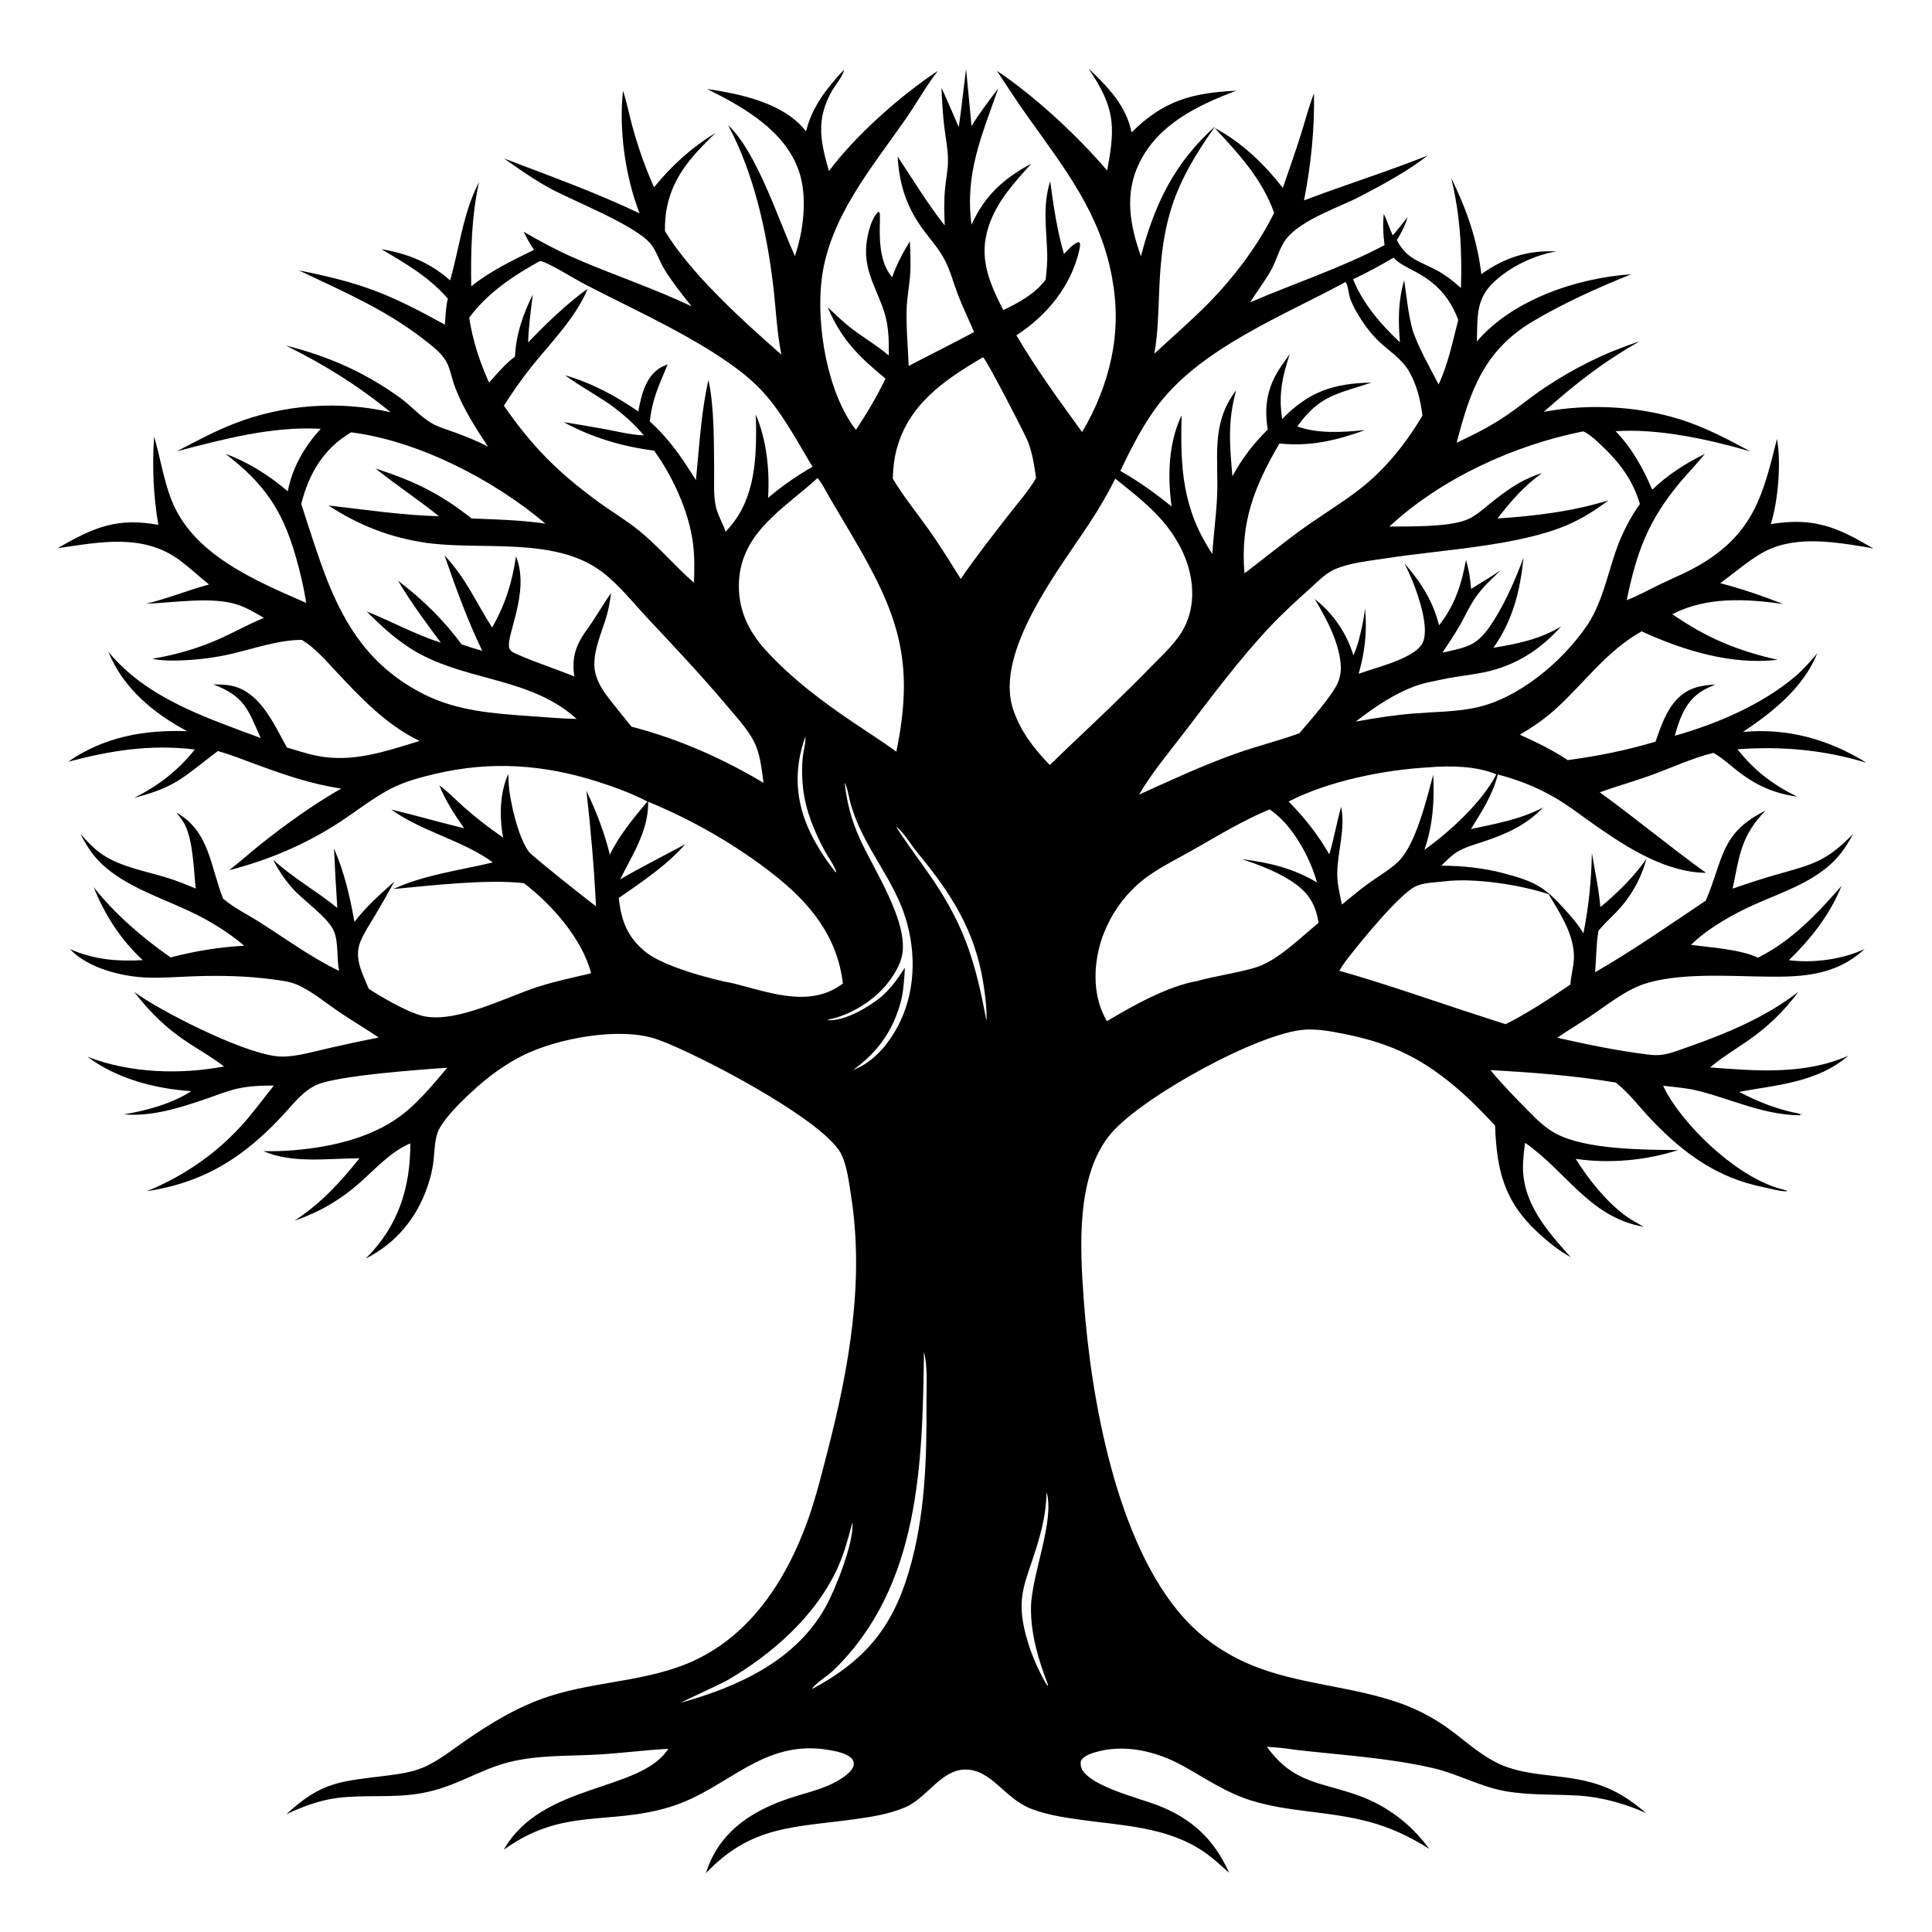
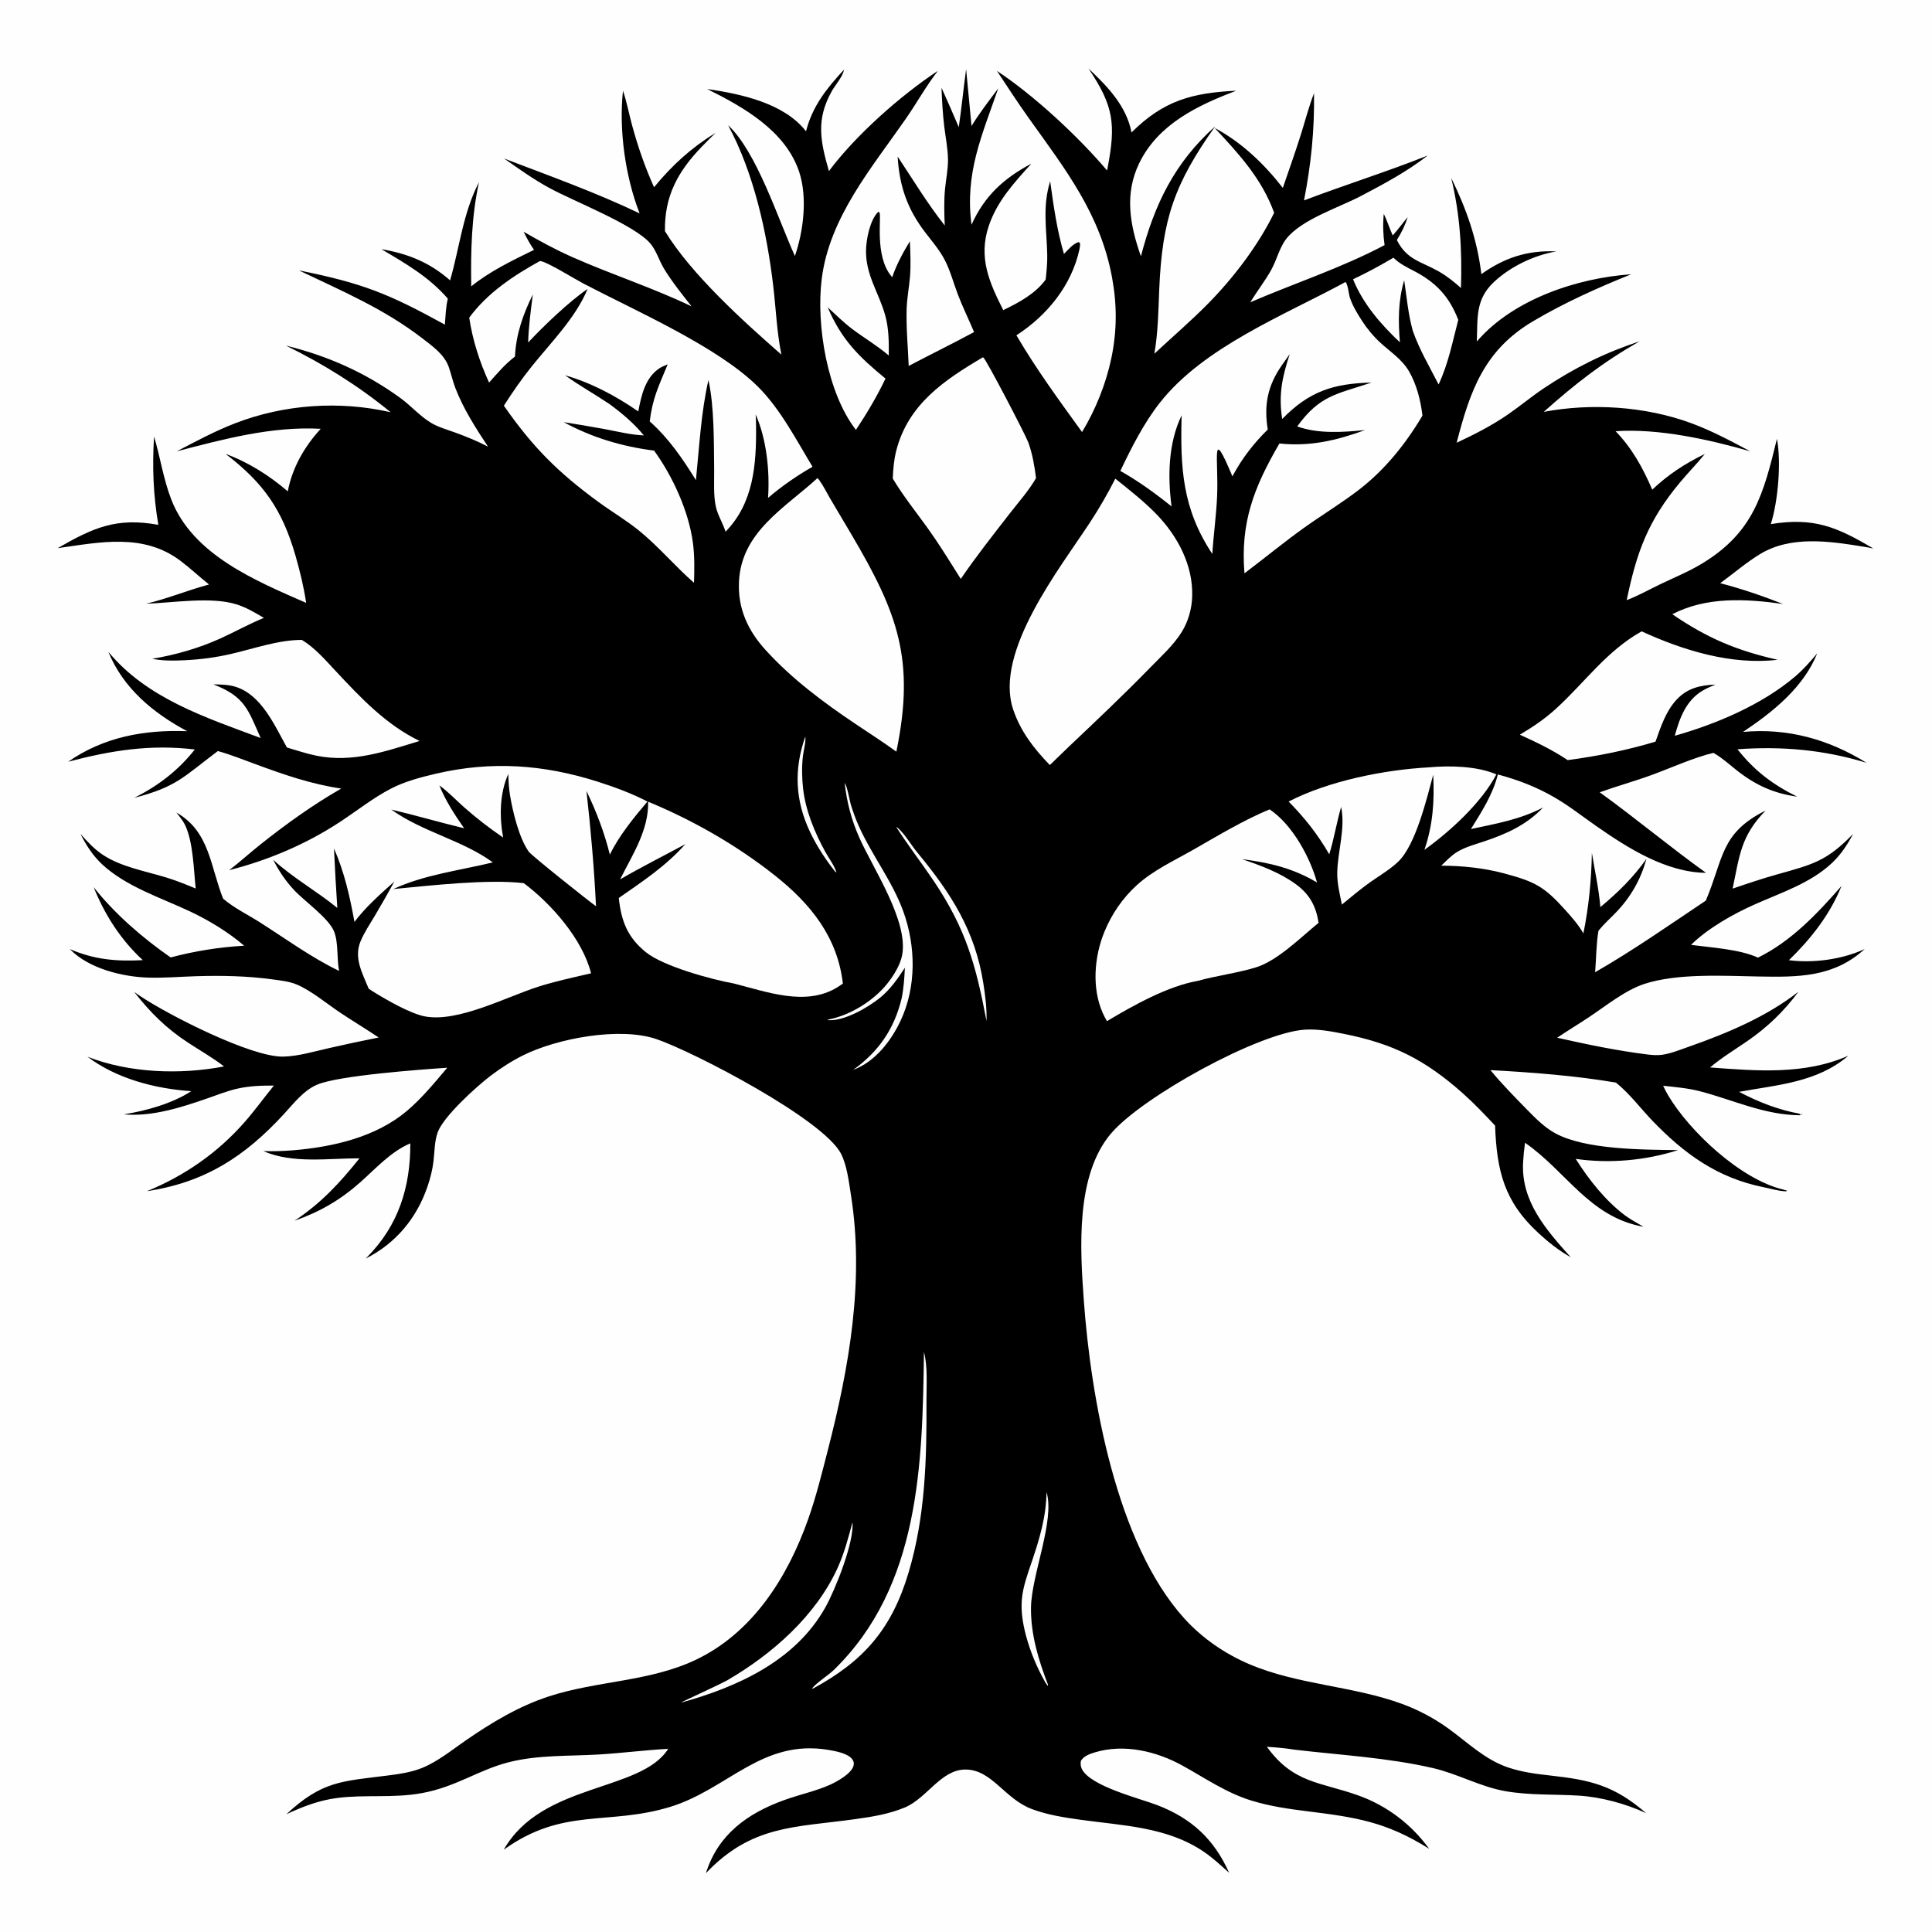
<svg xmlns="http://www.w3.org/2000/svg" version="1.1" style="display: block;" viewBox="0 0 2048 2048" width="1024" height="1024">
  <path transform="translate(0,0)" fill="rgb(254,254,254)" d="M 0 0 L 2048 0 L 2048 2048 L 0 2048 L 0 0 z" />
  <path transform="translate(0,0)" fill="rgb(0,0,0)" d="M 894.524 73.995 C 894.286 79.807 884.9 90.987 881.793 96.518 C 864.77 126.819 869.639 149.787 878.701 181.34 C 907.12 143.267 954.726 101.178 994.217 75.075 C 981.683 91.197 971.76 109.276 960.107 126.04 C 923.953 178.055 879.184 230.497 871.054 295.69 C 864.971 344.466 876.898 416.622 907.327 455.689 C 919.06 437.979 929.472 420.483 938.667 401.311 C 910.23 377.963 891.984 359.945 877.39 325.751 C 885.91 333.528 894.143 341.778 903.368 348.726 C 916.181 358.376 929.892 366.385 942.133 376.851 C 942.318 362.635 942.189 347.911 938.322 334.119 C 931.692 310.476 917.851 291.938 918.007 266.125 C 918.08 254.077 922.103 233.317 930.875 224.643 C 931.303 224.804 931.872 224.77 932.161 225.125 C 934.962 228.572 926.492 271.048 945.063 293.006 C 945.298 293.284 945.54 293.558 945.779 293.834 C 950.429 280.178 957.111 268.046 964.502 255.718 C 965.028 268.177 965.652 280.756 964.633 293.2 C 963.703 304.572 961.434 316.02 961.086 327.415 C 960.476 347.343 962.465 367.942 963.258 387.912 C 986.283 375.811 1009.64 364.359 1032.55 352.027 C 1027.01 338.771 1020.65 325.868 1015.48 312.45 C 1010.83 300.39 1007.57 287.431 1001.65 275.926 C 996.139 265.213 988.125 255.93 980.826 246.416 C 961.717 221.508 953.401 197.208 951.535 165.943 C 968.066 190.813 982.916 215.554 1001.48 239.053 C 1000.91 226.092 1000.55 212.939 1001.8 200.011 C 1002.8 189.689 1005.05 179.247 1004.91 168.864 C 1004.75 157.357 1002.31 145.438 1000.93 133.999 C 999.29 120.351 998.587 106.705 998.023 92.977 C 1004.26 106.852 1010.38 120.76 1016.33 134.761 C 1019.33 114.339 1021.34 93.783 1024.12 73.328 L 1029.86 133.592 C 1038.35 119.696 1048.41 106.749 1058.16 93.726 C 1040.74 144.037 1022.62 183.581 1029.85 238.224 C 1043.53 207.778 1063.93 189.028 1093.3 173.481 C 1074.91 193.798 1056.74 213.449 1047.96 240.029 C 1037.09 272.907 1048.5 299.21 1063.49 328.709 C 1079.8 320.972 1097.64 311.261 1108.45 296.353 C 1109.41 287.531 1110.32 278.609 1110.11 269.725 C 1109.46 242.349 1104.88 218.964 1113.22 192.147 C 1116.84 218.31 1120.39 243.794 1127.84 269.188 C 1132.21 264.84 1137.44 258.261 1143.47 256.596 L 1144.81 257.711 C 1145.04 260.092 1144.76 261.982 1144.26 264.306 C 1135.97 302.62 1109.81 334.557 1077.44 355.433 C 1098.29 391.128 1122.82 424.514 1147.01 457.979 C 1161.41 434.269 1172.42 406.698 1178.09 379.582 C 1184.1 350.823 1184.15 323.197 1178.85 294.334 C 1166.43 226.731 1129.39 179.637 1090.76 125.504 C 1079 109.026 1067.94 92.047 1056.8 75.149 C 1096.24 101.205 1143.09 144.747 1173.52 180.709 C 1173.71 179.832 1173.9 178.953 1174.07 178.071 C 1182.98 131.587 1180.6 112.257 1153.83 72.632 C 1173.97 91.521 1194.13 112.403 1199.45 140.398 C 1233.5 106.58 1263.69 98.409 1310.5 96.171 C 1269.59 111.606 1227.71 131.66 1207.66 172.896 C 1191.7 205.724 1197.77 238.637 1209.42 271.693 C 1223.77 216.687 1244.94 172.56 1288.18 133.893 C 1244.84 194.949 1231.96 232.367 1228.84 306.737 C 1227.88 329.598 1227.64 352.342 1223.66 374.949 C 1242.64 357.287 1262.63 340.139 1280.8 321.672 C 1307.77 294.26 1333.76 260.07 1350.66 225.566 C 1337.52 189.346 1313.37 163.241 1287.6 135.622 C 1316.23 150.844 1340.11 173.839 1359.85 199.167 C 1366.32 180.319 1373.02 161.502 1379.01 142.495 C 1383.58 127.993 1387.41 113.006 1392.91 98.842 C 1393.48 138.056 1389.82 173.962 1382.31 212.451 C 1425.73 195.952 1470.29 182.033 1513.4 164.881 C 1491.67 181.789 1466.75 195.152 1442.4 207.907 C 1418.85 220.242 1380.13 232.375 1363.65 253.003 C 1356.44 262.019 1353.31 275.763 1347.58 286.041 C 1340.93 297.952 1332.44 308.799 1325.31 320.437 C 1372.96 299.925 1421.67 284.174 1467.71 259.84 C 1466.13 248.439 1465.76 238.147 1466.86 226.676 C 1470.44 234.049 1472.95 242.069 1476.36 249.582 C 1481.87 243.339 1486.94 236.59 1492.16 230.1 C 1489.37 239.171 1485.73 246.41 1480.73 254.449 C 1491.26 275.532 1506.39 277.112 1524.9 287.582 C 1533.7 292.563 1541.14 298.572 1548.68 305.273 C 1549.94 265.26 1547.83 227.612 1538.31 188.572 C 1554.55 221.673 1565.86 253.727 1570.3 290.598 C 1595.05 272.976 1619.56 265.076 1649.87 266.522 C 1626.34 270.417 1601.25 282.494 1583.77 298.804 C 1563.81 317.43 1566.46 336.876 1565.49 362.014 L 1566.45 360.902 C 1604.59 317.215 1672.2 294.559 1729.14 290.745 C 1693.77 304.973 1657.78 321.135 1624.99 340.592 C 1573.3 371.272 1558.42 414.037 1544.12 469.312 C 1562.93 460.573 1581.26 451.195 1598.38 439.415 C 1611.43 430.437 1623.59 420.218 1636.77 411.414 C 1668.82 390.001 1701.42 373.843 1738.01 361.822 C 1698.59 384.349 1670.21 406.544 1636.42 436.599 C 1686.86 427.065 1744.1 430.691 1792.42 448.452 C 1814.26 456.476 1834.87 467.506 1855.36 478.427 C 1811.45 465.831 1758.57 454.027 1712.6 457.098 C 1730.03 475.098 1741.63 496.189 1751.44 519.058 C 1768.62 502.852 1785.9 491.578 1807.19 481.199 C 1798.83 491.621 1789.37 501.145 1780.82 511.427 C 1746.97 552.137 1735.02 584.913 1724.36 636.189 C 1736.5 631.592 1748.41 624.839 1760.15 619.219 C 1774.77 612.219 1789.94 606.012 1803.84 597.636 C 1859.14 564.322 1869.32 523.617 1883.64 465.151 C 1888.34 490.03 1884.81 531.704 1877.1 555.581 C 1922.86 548.147 1947.23 558.586 1985.89 581.502 C 1982.51 580.685 1979.08 580.081 1975.64 579.529 C 1939.55 573.724 1898.52 567.43 1865.68 587.393 C 1851.08 596.27 1837.36 608.15 1823.49 618.211 C 1845.87 624.005 1868.54 631.754 1890.06 640.232 C 1850.44 634.683 1809.05 632.311 1772.68 651.1 C 1809.84 676.508 1840.94 689.568 1884.39 699.399 C 1835.26 705.189 1784.34 689.472 1740.19 669.256 C 1703 690.121 1680.34 722.976 1649.68 751.015 C 1637.81 761.871 1624.92 770.674 1611.09 778.789 C 1628.7 786.84 1645.66 794.912 1661.79 805.744 C 1693.61 801.533 1724.17 795.385 1754.91 786.169 C 1760.44 770.586 1765.94 753.617 1777.54 741.365 C 1788.91 729.339 1802.59 726.265 1818.45 725.697 C 1814.04 727.51 1809.63 729.362 1805.48 731.737 C 1787.43 742.073 1780.5 760.993 1775.35 779.949 C 1819.17 767.56 1867.39 747.165 1902.5 717.482 C 1911.41 709.954 1918.9 701.432 1926.37 692.535 C 1911.5 729.169 1879.41 754.548 1847.66 775.885 C 1894.95 771.491 1938.68 783.794 1978.67 808.656 C 1933.8 794.803 1888.54 790.848 1841.8 794.254 C 1859.88 817.131 1879.01 831.555 1905.02 844.486 C 1879.82 840.957 1860.46 832.025 1840.59 816.23 C 1833.06 810.245 1825.7 803.569 1817.39 798.705 C 1817.02 798.493 1816.65 798.291 1816.29 798.084 C 1795.81 802.885 1771.3 814.033 1751.05 821.447 C 1732.79 828.135 1714.07 833.284 1695.79 839.868 C 1733.97 867.473 1770.17 897.775 1808.43 925.23 C 1766.29 924.832 1725.52 898.989 1691.87 875.488 C 1677.34 865.336 1663.3 854.287 1647.96 845.351 C 1628.97 834.289 1608.95 826.603 1587.78 820.957 C 1582.53 842.085 1570.58 860.558 1559.24 878.821 C 1585.7 873.152 1611.6 868.716 1635.76 855.936 C 1618.13 874.576 1596.32 884.278 1572.28 892.23 C 1562.98 895.309 1553.47 897.854 1544.98 902.891 C 1538.6 906.676 1533.13 912.531 1527.8 917.648 C 1550.2 917.738 1572.81 920.046 1594.48 925.847 C 1626.97 934.546 1636.92 939.758 1659.04 964.389 C 1666.27 972.441 1673.04 980.054 1678.48 989.46 C 1684.21 960.938 1686.91 933.17 1687.46 904.105 C 1690.58 923.402 1694.78 941.999 1696.47 961.566 C 1715.29 945.872 1731.08 930.451 1745.35 910.355 C 1739.24 932.274 1728.94 950.568 1713.16 967.065 C 1707.17 973.33 1700.58 979.098 1695.11 985.832 C 1694.88 986.112 1694.66 986.397 1694.43 986.68 C 1691.99 1000.9 1692.11 1016.17 1690.89 1030.6 C 1731.11 1007.55 1769.67 980.445 1808.22 954.715 C 1827.19 910.321 1823.33 883.169 1871.53 859.289 C 1845.22 886.419 1844.08 906.75 1836.64 941.981 C 1852.26 936.638 1867.89 931.374 1883.79 926.918 C 1921.74 916.285 1936.36 912.902 1964.35 884.012 C 1958.37 895.315 1951.45 905.896 1942.08 914.714 C 1919.25 936.213 1888.32 946.146 1860.23 958.645 C 1837.28 968.854 1810.65 983.826 1792.55 1001.57 C 1813.96 1004.52 1843.96 1006.14 1863.52 1015.13 C 1898.79 997.847 1926.59 968.327 1952.08 939.15 C 1939.86 969.53 1919.63 995.226 1896.31 1017.85 C 1922.18 1021.2 1952.97 1017.04 1976.66 1006.02 C 1943.73 1036.12 1906.05 1035.9 1864.03 1035.13 C 1827.08 1034.46 1777.94 1031.53 1742.93 1043.05 C 1722.45 1049.78 1702 1066.58 1683.98 1078.5 C 1672.95 1085.8 1661.64 1092.66 1650.66 1100.03 C 1682.05 1107.09 1714.43 1113.84 1746.37 1117.79 C 1751.57 1118.43 1756.91 1118.84 1762.13 1118.08 C 1771.56 1116.69 1781.15 1112.73 1790.13 1109.58 C 1830.2 1095.56 1872.77 1077.74 1906.36 1051.31 C 1891.44 1071.69 1873.4 1089 1852.61 1103.34 C 1839.21 1112.58 1825.18 1120.99 1812.74 1131.54 C 1861.86 1135.21 1912.83 1139.62 1959.33 1119.1 C 1926.22 1147.52 1884.21 1149.9 1843.51 1157.41 C 1864.22 1168.32 1884.95 1176.4 1908.03 1180.67 L 1907.3 1181.38 L 1909.55 1181 L 1910.64 1181.4 L 1909.94 1180.43 L 1908.06 1182.23 C 1869.87 1181.91 1837.28 1165.9 1801.73 1156.7 C 1789.08 1153.43 1775.96 1152.37 1763.01 1150.95 C 1764.61 1154.31 1766.24 1157.68 1768.15 1160.88 C 1791.29 1199.85 1845.11 1249.92 1889.69 1260.83 C 1891.34 1261.23 1892.9 1261.7 1894.51 1262.23 L 1893.3 1262.85 C 1885.3 1262.65 1877.22 1260.05 1869.38 1258.47 C 1820.58 1248.67 1785.24 1223.03 1751.47 1187.85 C 1739.11 1174.96 1727.78 1159.76 1713.97 1148.43 L 1712.9 1147.57 C 1669.55 1140.2 1623.8 1136.76 1579.93 1134.36 C 1591.94 1149.04 1605.85 1163.09 1619.12 1176.67 C 1627.92 1185.66 1637.43 1195.19 1648.56 1201.28 C 1680.65 1218.86 1742.23 1218.71 1778.81 1219.16 C 1744.44 1230.22 1705.99 1233.64 1670.34 1228.46 C 1684.14 1250.46 1702.51 1273.66 1723.44 1288.99 C 1729.44 1293.39 1735.88 1296.55 1742.18 1300.43 C 1684.86 1290.22 1660.47 1241.74 1616.6 1211.38 C 1615.62 1218.2 1614.94 1225.05 1614.55 1231.92 C 1612.17 1273.44 1639.04 1303.7 1665.02 1332.67 C 1652.59 1325.81 1641.03 1316.52 1630.62 1306.93 C 1594.3 1273.43 1586.67 1240.87 1584.83 1193.13 C 1573.71 1181.32 1562.74 1169.71 1550.6 1158.92 C 1510.56 1123.34 1477 1106.46 1425.07 1096.04 C 1411.47 1093.31 1396.82 1090.55 1382.92 1091.5 C 1334.14 1094.8 1211.66 1162.19 1178.09 1201.14 C 1140.06 1245.26 1144.89 1323.3 1148.86 1378.21 C 1156.35 1481.76 1183.32 1636.02 1255.38 1715.58 C 1274.36 1736.54 1298.27 1752.99 1324.24 1764.07 C 1375.91 1786.11 1433.67 1786.94 1486.4 1806.26 C 1503.54 1812.54 1520.82 1821.74 1535.58 1832.48 C 1555.96 1847.3 1574.35 1865.42 1598.74 1873.61 C 1613.03 1878.41 1627.9 1880.43 1642.82 1882.06 C 1686.23 1886.81 1711.01 1892.64 1744.96 1922.01 C 1723.24 1912 1697.59 1904.98 1673.67 1903.45 C 1647.47 1901.78 1621.57 1903.27 1595.52 1898.67 C 1569.02 1893.98 1545.1 1880.24 1518.89 1874.21 C 1471.09 1863.2 1421.4 1860.5 1372.76 1854.8 C 1362.96 1853.18 1352.87 1852.27 1342.96 1851.71 C 1371.16 1890.68 1399.46 1888.78 1439.89 1903.25 C 1470.23 1914.11 1496.12 1933.83 1514.98 1959.81 C 1469.36 1931.04 1436.79 1926.33 1384.86 1919.89 C 1365.23 1917.46 1345.87 1914.6 1326.89 1908.79 C 1300.1 1900.61 1277.91 1885.15 1253.75 1871.76 C 1226.08 1856.41 1191.56 1848.13 1160.4 1857.64 C 1155.04 1859.27 1148.48 1861.63 1145.69 1866.83 C 1145.42 1869.96 1145.4 1872.32 1146.82 1875.21 C 1155.85 1893.57 1208.12 1906.33 1226.79 1913.52 C 1263.17 1927.53 1287.09 1949.73 1302.94 1985.28 C 1294.27 1977.45 1285.69 1969.45 1276.01 1962.87 C 1237.12 1936.43 1190.03 1935.27 1144.97 1928.97 C 1127.8 1926.57 1110.34 1923.82 1094.02 1917.76 C 1064.63 1906.84 1051.46 1875.53 1023.03 1875.79 C 997.318 1876.03 982.456 1906.34 959.058 1916.04 C 942.4 1922.95 924.964 1925.8 907.226 1928.27 C 842.417 1937.32 797.069 1934.39 748.279 1985.65 C 749.133 1983.08 750.009 1980.52 750.993 1977.99 C 766.173 1939.06 799.505 1918.59 837.66 1905.97 C 851.67 1901.33 866.383 1897.99 879.86 1891.92 C 887.419 1888.52 902.443 1880.17 904.738 1871.87 C 905.43 1869.36 905.117 1867.25 903.593 1865.09 C 899.023 1858.62 885.771 1856.26 878.281 1854.99 C 807.595 1843.07 771.503 1896.72 710.264 1915.41 C 644.442 1935.49 596.966 1915.47 534.017 1960.77 C 574.378 1889.49 679.24 1899.82 708.339 1853.84 C 683.825 1855.14 659.451 1858.35 634.951 1859.82 C 603.119 1861.73 570.626 1860.11 539.471 1867.99 C 507.064 1876.19 483.449 1894.24 447.036 1900.81 C 416.222 1906.37 387.223 1902.06 357.292 1905.95 C 337.994 1908.46 320.999 1915.06 303.5 1923.19 C 341.469 1887.94 361.93 1888.3 410.898 1882.13 C 423.193 1880.58 436.25 1878.68 447.782 1873.95 C 464.143 1867.24 479.152 1854.97 493.642 1844.97 C 521.213 1825.94 549.949 1808.61 582.019 1798.19 C 633.125 1781.58 688.087 1782.8 737.136 1759.65 C 797.925 1730.95 834.965 1671.77 856.722 1610.32 C 865.178 1586.43 871.256 1561.59 877.575 1537.07 C 900.202 1449.25 916.416 1357.46 902.044 1266.81 C 899.851 1252.98 897.906 1235.63 891.604 1223.17 C 873.084 1186.57 735.412 1115.01 695.907 1101.51 C 656.884 1088.19 590.492 1100.76 554.482 1118.71 C 542.279 1124.8 530.751 1132.24 519.903 1140.49 C 505.311 1151.58 469.794 1183.59 463.855 1200.61 C 460.536 1210.12 460.7 1221 459.519 1230.95 C 458.464 1239.83 456.261 1248.6 453.409 1257.08 C 441.959 1291.11 419.642 1318.07 387.582 1334.17 L 388.857 1332.89 C 422.236 1299.34 435.134 1258.64 434.947 1212 C 414.115 1220.88 398.689 1238.39 381.975 1253.21 C 360.748 1272.03 338.915 1284.73 312.205 1294.03 C 340.279 1275.5 360.264 1253.93 381.067 1227.85 C 347.903 1227.8 310.318 1233.82 279.136 1220.2 C 289.724 1220.54 300.316 1220.22 310.872 1219.34 C 352.903 1215.84 398.624 1205.41 431.511 1177.47 C 447.359 1164.01 460.718 1147.64 474.124 1131.83 C 445.41 1133.8 358.699 1140.1 336.087 1149.81 C 321.789 1155.95 311.36 1169.64 301.104 1180.8 C 259.545 1226 217.513 1253.32 155.722 1262.72 C 195.777 1246.38 231.131 1221.73 259.672 1189.04 C 270.393 1176.77 280.026 1163.42 290.31 1150.75 C 277.121 1150.72 264.497 1151.1 251.561 1154.02 C 240.73 1156.47 230.173 1160.73 219.688 1164.37 C 191.99 1173.98 160.868 1184 131.224 1181.25 C 154.947 1177.5 182.479 1169.86 202.788 1156.68 C 164.706 1154.18 123.395 1143.42 92.749 1120.17 C 136.948 1137.53 190.954 1139.41 237.496 1130.48 C 225.694 1121.31 212.349 1113.73 199.837 1105.57 C 176.366 1090.28 159.403 1073.45 142.282 1051.55 C 144.415 1053.04 146.558 1054.51 148.719 1055.96 C 178.589 1075.98 266.225 1120.69 300.073 1120.05 C 315.823 1119.75 332.613 1114.72 347.96 1111.23 C 365.741 1107.18 383.516 1103.33 401.406 1099.79 C 387.856 1090.64 373.779 1082.28 360.198 1073.17 C 346.274 1063.83 329.559 1049.85 314.285 1043.52 C 306.446 1040.28 297.117 1039.3 288.763 1038.17 C 261.933 1034.52 234.731 1033.99 207.698 1034.83 C 191.152 1035.34 174.383 1036.77 157.845 1036.34 C 130.179 1035.63 93.825 1026.76 74.037 1006.05 C 99.899 1017.3 123.53 1019.27 151.384 1017.79 C 128.068 996.344 111.016 969.719 99.259 940.408 C 121.751 968.827 151.152 994.282 180.882 1014.92 C 206.764 1008.11 232.125 1004.04 258.82 1002.49 C 242.173 988.147 221.504 975.634 201.733 966.294 C 170.677 951.624 133.605 939.912 108.188 916.138 C 98.42 907.002 91.201 895.844 85.292 883.93 C 92.686 892.315 100.163 900.373 109.59 906.519 C 128.889 919.103 154.596 923.536 176.484 930.245 C 187.047 933.483 197.252 937.641 207.453 941.858 C 205.364 922.082 204.762 892.862 196.457 875.141 C 194.08 870.069 190.399 865.683 186.961 861.301 C 222.299 881.352 222.768 918.057 236.52 952.611 C 248.045 962.533 262.566 969.479 275.409 977.657 C 302.935 995.181 330.046 1015.04 359.455 1029.22 C 356.872 1016.21 358.894 999.842 354.257 987.724 C 348.808 973.485 322.74 955.339 311.715 943.481 C 302.516 933.589 295.727 923.376 289.564 911.39 C 310.776 930.821 335.459 944.372 357.566 962.453 C 356.237 941.427 354.954 920.416 354.037 899.367 C 365.11 924.732 370.829 950.208 375.751 977.266 C 387.401 961.67 403.499 947.433 418.031 934.498 C 411.391 946.609 404.57 958.565 397.519 970.441 C 392.228 979.352 386.031 988.507 382.094 998.084 C 374.9 1015.59 384.205 1031.78 390.791 1047.96 C 392.622 1049.28 394.499 1050.53 396.422 1051.71 C 410.028 1060.11 435.353 1074.65 450.542 1077.46 C 485.796 1083.98 537.027 1056.61 570.755 1045.89 C 589.007 1040.09 607.924 1036.11 626.562 1031.73 C 617.473 995.672 584.755 958.307 555.267 936.196 C 517.178 931.711 456.463 938.664 416.914 942.436 C 449.799 927.182 487.473 922.687 522.44 914.183 C 490.282 890.605 448.147 882.096 414.744 858.147 C 440.608 864.264 466.157 871.776 492.009 878.002 C 482.067 863.755 472.196 848.734 465.748 832.559 C 475.106 839.273 483.459 848.222 492.109 855.855 C 505.217 867.422 518.886 877.979 533.325 887.825 C 529.306 865.938 529.589 840.928 538.793 820.468 C 539.029 828.139 539.381 835.437 540.647 843.032 C 543.597 860.731 550.118 888.029 560.479 902.784 C 563.36 906.887 623.462 954.729 631.796 960.648 C 629.772 919.62 626.252 879.236 621.655 838.42 C 632.168 860.265 640.648 882.387 646.473 905.956 C 656.03 886.049 672.043 866.479 686.32 849.669 C 669.717 841.025 651.559 834.338 633.757 828.661 C 576.539 810.416 521.05 806.406 462.209 820.13 C 446.131 823.881 429.454 828.248 414.733 835.825 C 395.805 845.567 378.527 859.354 360.742 871.052 C 324.666 894.781 284.798 911.742 242.94 922.406 C 254.394 913.628 265.087 903.894 276.383 894.912 C 303.29 873.519 331.852 853.002 361.709 835.919 C 329.693 831.162 301.361 821.293 271.169 810.185 C 257.863 805.29 244.597 799.945 230.936 796.141 C 194.755 823.28 187.458 834.075 142.323 845.75 C 167.932 832.815 188.706 816.928 206.521 794.476 C 159.149 788.823 117.848 795.503 72.272 807.462 C 110.104 781.121 153.192 773.387 198.438 775.115 C 162.23 755.752 130.616 729.52 114.812 690.866 C 155.599 740.396 218.255 760.646 276.306 782.317 C 262.846 751.99 259.571 738.409 226.182 725.476 C 233.835 725.595 241.69 725.642 249.081 727.84 C 277.114 736.179 290.99 768.858 304.143 792.388 C 314.637 795.421 324.814 798.953 335.562 801.106 C 374.058 808.818 408.424 796.494 444.778 785.456 C 408.99 768.08 382.361 739.687 355.654 711.118 C 344.784 699.49 333.688 686.59 319.96 678.309 C 294.708 678.386 269.423 687.535 244.997 693.193 C 228.654 696.978 211.838 699.167 195.084 699.913 C 183.911 700.41 172.36 700.636 161.368 698.315 C 185.883 694.309 210.766 687.124 233.386 676.905 C 248.972 669.864 263.852 661.436 279.724 654.998 C 270.39 649.444 261.09 643.887 250.66 640.629 C 223.73 632.217 183.485 638.985 154.835 639.982 C 177.333 634.703 199.175 625.616 221.603 619.584 C 211.282 611.395 201.637 602.236 191.104 594.336 C 151.902 564.937 106.114 574.724 61.086 581.077 C 98.899 559.339 123.449 548.253 167.849 556.356 C 162.416 524.44 161.335 494.971 163.308 462.712 C 169.999 485.022 173.075 507.545 181.578 529.506 C 204.302 588.196 270.984 615.626 324.543 639.079 C 321.968 622.023 317.987 605.486 313.204 588.934 C 299.112 540.156 279.518 512.124 239.161 481.156 C 263.35 489.988 285.582 504.165 305.069 520.847 C 309.773 495.742 322.871 473.165 339.984 454.546 C 288.229 451.684 236.923 465.503 187.311 478.445 C 207.569 467.898 227.815 456.967 249.148 448.723 C 301.23 428.597 359.694 424.529 414.106 436.989 C 379.73 408.806 342.967 385.93 303.12 366.355 C 347.341 377.212 387.701 395.132 424.55 422.017 C 435.574 430.06 445.394 441.336 456.988 448.268 C 464.646 452.848 474.092 455.436 482.448 458.494 C 494.421 462.877 505.989 467.541 517.296 473.485 C 504.249 453.68 491.108 433.3 482.6 411.058 C 479.861 403.898 478.273 396.353 475.738 389.125 C 471.098 375.898 458.827 367.223 448.111 358.954 C 407.023 327.248 363.079 308.756 316.787 286.599 C 384.224 300.151 411.664 311.146 471.573 344.108 C 472.33 335.04 472.524 325.446 474.74 316.609 C 454.851 293.592 430.087 279.368 404.318 264.157 C 432.26 268.789 455.65 278.272 477.126 297.197 C 487.238 262.217 490.676 225.996 507.733 193.147 C 499.756 230.024 498.957 266.006 499.52 303.572 C 519.057 287.621 543.546 275.903 566.075 264.878 C 561.784 258.744 558.379 252.327 555.052 245.635 C 571.837 255.373 588.648 264.516 606.396 272.404 C 648.282 291.021 691.7 304.887 733.119 324.782 C 722.916 311.856 712.43 298.847 703.856 284.756 C 698.753 276.369 695.521 265.068 689.075 257.742 C 671.562 237.839 608.11 213.339 581.955 199.044 C 565.276 189.929 549.881 178.872 534.322 168.01 C 582.872 186.576 631.017 203.738 678.024 226.196 C 662.865 187.454 655.892 137.725 660.394 96.19 C 664.407 107.931 666.754 120.783 670.034 132.804 C 676.225 155.491 683.652 177.029 693.326 198.467 C 712.549 175.07 732.684 156.739 758.521 140.817 C 753.641 145.669 748.746 150.516 743.966 155.467 C 718.524 181.816 704.234 207.965 704.876 245.022 C 732.657 290.596 787.989 340.669 828.303 375.894 C 823.499 352.182 822.524 327.521 819.707 303.514 C 813.007 246.421 799.153 183.445 771.818 132.705 C 802.287 161.108 824.615 231.834 842.646 271.403 C 851.771 244.831 856.184 208.807 846.99 181.667 C 832.389 138.563 788.187 113.467 749.551 94.347 C 785.067 99.54 831.053 109.114 854.415 139.209 C 861.155 112.636 876.247 93.742 894.524 73.995 z" />
  <path transform="translate(0,0)" fill="rgb(254,254,254)" d="M 853.685 780.77 C 854.361 787.196 851.88 794.935 851.129 801.451 C 849.824 812.776 850.027 824.794 851.333 836.111 C 854.042 859.584 863.583 882.488 874.883 903.08 C 878.56 909.781 884.335 917.29 886.584 924.504 L 885.638 924.418 C 875.259 911.27 866.058 897.41 858.835 882.263 C 842.929 848.905 841.303 815.641 853.685 780.77 z" />
  <path transform="translate(0,0)" fill="rgb(254,254,254)" d="M 949.993 876.539 C 950.996 877.114 951.251 877.204 952.227 878.096 C 959.765 884.993 965.973 895.923 972.61 903.956 C 1007.89 946.653 1033.62 986.325 1042.42 1042.58 C 1044.46 1055.6 1046.16 1069.09 1045.74 1082.28 C 1034.45 1022.92 1024.05 984.705 989.341 933.181 C 976.5 914.12 962.354 895.921 949.993 876.539 z" />
  <path transform="translate(0,0)" fill="rgb(254,254,254)" d="M 1109.36 1581.66 C 1118.48 1611.64 1093.4 1669.51 1092.9 1703.87 C 1092.49 1732.25 1100.84 1759.86 1111.01 1786.08 L 1110.74 1786.29 L 1110.62 1787.15 L 1108.13 1783.52 C 1099.27 1767.83 1092.21 1751.11 1087.56 1733.68 C 1084.3 1721.43 1082.15 1708.54 1083.18 1695.84 C 1084.3 1682.17 1089.16 1669.01 1093.53 1656.1 C 1101.97 1631.14 1108.93 1608.36 1109.36 1581.66 z" />
  <path transform="translate(0,0)" fill="rgb(254,254,254)" d="M 903.625 1613.76 C 905.598 1634.7 885.483 1685.06 874.899 1703.92 C 843.117 1760.55 782.09 1788.11 722.148 1804.82 L 722.127 1804.72 C 722.897 1803.88 763.995 1785.2 771.283 1780.96 C 818.787 1753.33 864.957 1712.6 887.913 1662.01 C 894.932 1646.54 899.282 1630.13 903.625 1613.76 z" />
  <path transform="translate(0,0)" fill="rgb(254,254,254)" d="M 895.371 829.82 C 898.332 834.026 900.383 848.015 902.159 853.718 C 904.455 861.087 907.146 868.459 910.293 875.511 C 924.12 906.502 945.69 933.71 957.385 965.731 C 970.931 1002.82 971.579 1046.05 954.603 1082.11 C 944.465 1103.64 927.427 1125.72 904.394 1134.1 C 931.335 1114.83 948.005 1090.71 955.789 1058.24 C 957.975 1047.61 958.655 1036.62 959.227 1025.81 C 951.741 1037.25 943.957 1048.56 933.3 1057.31 C 920.467 1067.85 894.299 1083.11 877.042 1081.35 C 878.282 1080.64 877.713 1080.84 879.134 1080.55 C 902.035 1075.83 926.287 1060.68 940.832 1042.33 C 947.321 1034.14 954.351 1022.83 956.304 1012.51 C 963.141 976.418 925.647 920.984 910.964 888.062 C 902.553 869.2 897.635 850.292 895.371 829.82 z" />
  <path transform="translate(0,0)" fill="rgb(254,254,254)" d="M 979.431 1433.17 C 983.545 1448.52 982.018 1468.69 982.098 1484.63 C 982.409 1546.54 980.987 1607.14 963.133 1666.97 C 945.35 1726.55 915.865 1760.71 861.612 1790.05 L 860.937 1789.69 C 865.587 1783.66 877.875 1776.07 884.066 1770.04 C 975.169 1681.26 977.864 1551.99 979.431 1433.17 z" />
  <path transform="translate(0,0)" fill="rgb(254,254,254)" d="M 1477.12 273.146 C 1483.64 279.686 1491.18 283.227 1499.27 287.455 C 1522.47 299.591 1536.36 314.529 1545.83 339.091 C 1539.66 362.535 1535.36 385.389 1524.97 407.546 C 1515.21 388.393 1504.85 371.144 1497.62 350.728 C 1492.7 332.867 1491.18 315.281 1488.51 297.079 C 1482 319.023 1482.09 340.207 1483.96 362.849 C 1463.6 343.736 1444.91 322.135 1434.28 296.018 C 1449 289.131 1463.15 281.445 1477.12 273.146 z" />
  <path transform="translate(0,0)" fill="rgb(254,254,254)" d="M 1514.58 813.423 C 1536.63 811.417 1565.59 811.957 1586.22 820.877 C 1570.4 851.045 1537.32 881.174 1509.93 900.908 C 1519.03 874.243 1520.63 849.126 1519.28 821.226 C 1512.44 846.576 1500.78 895.503 1482.22 913.343 C 1472.75 922.444 1459.5 929.864 1448.84 937.788 C 1439.81 944.408 1431.18 951.827 1422.46 958.865 C 1420.29 947.92 1417.37 936.639 1417.54 925.429 C 1417.88 902.364 1426.39 878.445 1421.66 855.334 C 1416.89 871.921 1414.19 888.935 1409.06 905.596 C 1396.72 884.278 1383.21 867.159 1365.99 849.669 C 1408.3 827.822 1467.16 816.029 1514.58 813.423 z" />
  <path transform="translate(0,0)" fill="rgb(254,254,254)" d="M 1041.84 378.787 C 1042.06 378.898 1042.31 378.972 1042.5 379.122 C 1045.8 381.636 1087.1 461.013 1089.96 468.792 C 1094.5 481.122 1096.54 493.796 1098.25 506.747 C 1090.74 519.961 1079.82 532.119 1070.47 544.166 C 1052.72 567.054 1034.8 589.722 1018.46 613.66 L 1013.11 605.163 C 1003.66 590.128 994.25 575.052 983.908 560.608 C 971.326 543.034 957.497 525.863 946.369 507.323 C 946.81 497.158 947.551 487.551 950.083 477.672 C 962.633 428.705 1000.76 403.017 1041.84 378.787 z" />
-   <path transform="translate(0,0)" fill="rgb(254,254,254)" d="M 1530.26 934.389 C 1561.59 930.241 1611.11 937.675 1641.6 947.918 C 1653.69 968.127 1669.27 991.503 1668.42 1015.93 C 1668.11 1024.93 1665.34 1033.6 1664.78 1042.59 C 1664.76 1042.95 1664.74 1043.32 1664.72 1043.68 C 1642.4 1058.62 1620.07 1073.72 1595.96 1085.68 C 1586.36 1082.72 1576.83 1079.52 1567.28 1076.4 C 1518.14 1060.61 1469.46 1043.07 1419.77 1029.1 C 1423.3 1022.59 1428.24 1016.41 1432.83 1010.61 C 1445.16 995.033 1483.19 948.306 1500.33 939.72 C 1508.56 935.6 1521.12 935.439 1530.26 934.389 z" />
  <path transform="translate(0,0)" fill="rgb(254,254,254)" d="M 687.068 849.864 C 734.484 869.417 780.91 895.997 821.163 927.843 C 859.165 957.907 887.706 993.111 893.485 1042.59 C 891.487 1044.02 889.474 1045.44 887.374 1046.72 C 853.751 1067.17 812.441 1051.16 777.598 1042.48 C 754.07 1038.28 703.258 1024.33 684.817 1009.5 C 665.12 993.659 658.573 976.4 655.935 951.9 C 681.045 934.39 706.016 917.929 726.499 894.816 C 703.41 907.278 680.007 919.005 657.314 932.196 C 670.464 905.966 687.687 880.174 687.068 849.864 z" />
  <path transform="translate(0,0)" fill="rgb(254,254,254)" d="M 866.566 506.799 C 867.513 507.782 867.727 507.95 868.642 509.221 C 872.793 514.985 876.212 522.011 879.826 528.17 L 902.441 566.361 C 951.664 649.778 970.289 699.273 950.175 796.793 C 935.957 786.444 920.956 776.93 906.381 767.074 C 872.564 744.416 839.236 719.45 811.725 689.244 C 792.707 668.363 781.911 644.951 783.365 616.248 C 786.022 563.763 831.757 538.632 866.566 506.799 z" />
  <path transform="translate(0,0)" fill="rgb(254,254,254)" d="M 1345.82 857.95 C 1369.73 873.916 1388.61 908.389 1396.09 935.45 C 1370.12 920.123 1346 914.558 1316.46 910.704 C 1336.38 917.435 1357.03 925.044 1374.07 937.62 C 1388.43 948.226 1395.04 960.754 1397.77 978.222 C 1378.77 993.677 1354.09 1018.68 1330.67 1025.68 C 1310.71 1031.65 1289.6 1034.2 1269.44 1039.82 C 1237.73 1045.38 1201.1 1065.92 1173.4 1082.46 C 1171.78 1079.55 1170.16 1076.61 1168.82 1073.55 C 1157.27 1047.19 1159.94 1014.26 1170.57 988.113 C 1178.31 969.082 1189.91 952.082 1205.13 938.255 C 1222.39 922.577 1244.02 912.647 1264.13 901.203 C 1290.86 885.988 1317.38 869.787 1345.82 857.95 z" />
  <path transform="translate(0,0)" fill="rgb(254,254,254)" d="M 1182.26 507.413 C 1197.42 519.574 1212.94 531.585 1226.41 545.635 C 1248.62 568.785 1264.8 599.409 1263.77 632.234 C 1263.36 645.327 1259.66 658.595 1252.77 669.788 C 1244.12 683.858 1230.8 695.815 1219.31 707.619 C 1191.61 736.062 1162.75 763.382 1133.9 790.649 L 1112.86 810.977 C 1096.04 793.676 1081.61 775.021 1073.92 751.834 C 1053.67 690.736 1123.62 602.386 1155.62 553.504 C 1165.43 538.51 1174.17 523.4 1182.26 507.413 z" />
-   <path transform="translate(0,0)" fill="rgb(254,254,254)" d="M 1426.27 298.95 C 1428.86 301.236 1429.67 311.731 1430.99 315.677 C 1433.84 324.194 1438.79 332.363 1443.63 339.868 C 1449.15 348.418 1455.9 356.574 1463.41 363.448 C 1474.07 373.21 1486.36 380.995 1493.73 393.825 C 1501.83 407.921 1505.92 424.525 1507.87 440.525 C 1490.31 470.199 1468.28 497.742 1440.92 518.866 C 1422.1 533.405 1401.36 545.876 1381.97 559.75 C 1360.55 575.08 1340.23 591.912 1319.17 607.743 C 1314.74 553.548 1329.39 516.244 1356.25 470.118 C 1388.75 473.527 1416.61 466.971 1447.03 455.885 C 1423.84 458.203 1397.42 460.114 1375.11 452.014 C 1399.09 419.08 1416.29 418.062 1452.42 405.987 L 1453.86 405.5 C 1413.32 406.577 1387.82 414.789 1359.18 444.152 C 1355.16 418.364 1359.15 399.78 1367.18 375.327 L 1358.85 387.15 C 1343.74 408.663 1339.62 429.511 1343.89 455.306 C 1328.67 470.267 1316.49 486.092 1306.41 504.931 C 1303.53 471.935 1301.23 446.209 1310.37 413.797 C 1283 449.191 1292 486.151 1290.16 526.557 C 1289.25 546.745 1286.36 566.987 1285.12 587.217 C 1253.23 539.236 1251.09 495.774 1252.58 440.279 C 1238.33 469.725 1237.76 505.031 1241.88 536.819 C 1224.46 522.815 1207.09 510.236 1187.61 499.19 C 1199.44 474.394 1212.51 448.477 1229.56 426.818 C 1276.19 367.577 1361.43 334.176 1426.27 298.95 z" />
+   <path transform="translate(0,0)" fill="rgb(254,254,254)" d="M 1426.27 298.95 C 1428.86 301.236 1429.67 311.731 1430.99 315.677 C 1433.84 324.194 1438.79 332.363 1443.63 339.868 C 1449.15 348.418 1455.9 356.574 1463.41 363.448 C 1474.07 373.21 1486.36 380.995 1493.73 393.825 C 1501.83 407.921 1505.92 424.525 1507.87 440.525 C 1490.31 470.199 1468.28 497.742 1440.92 518.866 C 1422.1 533.405 1401.36 545.876 1381.97 559.75 C 1360.55 575.08 1340.23 591.912 1319.17 607.743 C 1314.74 553.548 1329.39 516.244 1356.25 470.118 C 1388.75 473.527 1416.61 466.971 1447.03 455.885 C 1423.84 458.203 1397.42 460.114 1375.11 452.014 C 1399.09 419.08 1416.29 418.062 1452.42 405.987 L 1453.86 405.5 C 1413.32 406.577 1387.82 414.789 1359.18 444.152 C 1355.16 418.364 1359.15 399.78 1367.18 375.327 L 1358.85 387.15 C 1343.74 408.663 1339.62 429.511 1343.89 455.306 C 1328.67 470.267 1316.49 486.092 1306.41 504.931 C 1283 449.191 1292 486.151 1290.16 526.557 C 1289.25 546.745 1286.36 566.987 1285.12 587.217 C 1253.23 539.236 1251.09 495.774 1252.58 440.279 C 1238.33 469.725 1237.76 505.031 1241.88 536.819 C 1224.46 522.815 1207.09 510.236 1187.61 499.19 C 1199.44 474.394 1212.51 448.477 1229.56 426.818 C 1276.19 367.577 1361.43 334.176 1426.27 298.95 z" />
  <path transform="translate(0,0)" fill="rgb(254,254,254)" d="M 572.184 276.767 C 573.117 276.774 573.188 276.727 574.253 277.027 C 583.192 279.55 608.922 295.589 618.958 300.844 C 673.734 329.525 760.694 367.419 803.352 409.799 C 827.205 433.496 844.005 466.189 861.32 494.797 C 844.884 504.145 828.498 515.503 814.171 527.805 C 816.106 499.379 812.626 465.538 801.031 439.306 C 801.325 443.407 801.411 447.494 801.452 451.605 C 801.864 492.222 798.925 533.187 769.098 563.622 C 766.323 554.603 760.786 546.116 758.805 536.985 C 756.126 524.634 757.183 510.449 757.033 497.826 C 756.682 468.346 757.23 431.38 750.984 402.813 C 743.157 437.055 741.249 474.051 737.713 508.972 C 723.155 485.567 709.402 465.291 688.742 446.653 C 691.861 421.431 698.335 409.259 707.776 386.24 L 706.523 386.778 C 703.893 387.88 701.204 388.908 698.828 390.514 C 683.72 400.727 679.798 419.506 676.603 436.141 C 652.49 419.54 627.222 405.961 598.95 397.807 C 614.059 408.716 630.738 418.007 646.247 428.434 C 659.559 438.269 671.96 448.697 682.484 461.529 C 668.995 461.015 655.366 457.577 642.111 455.08 C 627.299 452.29 612.43 449.878 597.549 447.496 C 627.706 463.901 659.401 473.318 693.377 477.673 C 713.066 504.86 730.006 541.774 734.496 575.212 C 736.391 589.327 736.107 603.588 735.675 617.785 C 715.456 600.187 697.788 578.954 677.054 562.2 C 663.685 551.399 648.596 542.497 634.71 532.347 C 591.289 500.608 564.695 473.922 534.12 430.062 C 543.364 415.596 553.199 401.397 563.969 388.019 C 584.484 362.537 610.238 336.826 622.88 306.284 C 603.659 319.298 575.921 345.848 559.853 363.072 C 560.381 346.022 562.642 329.039 564.819 312.14 C 554.484 333.151 546.924 354.43 545.911 377.951 C 535.487 385.81 527.112 395.877 518.434 405.546 C 508.414 383.617 500.982 360.627 497.388 336.74 C 516.75 310.44 544.014 292.385 572.184 276.767 z" />
-   <path transform="translate(0,0)" fill="rgb(254,254,254)" d="M 372.188 458.275 C 443.69 467.384 523.44 508.654 578.203 555.082 C 552.529 551.255 525.779 550.659 499.866 549.594 C 466.306 522.948 438.812 509.904 398.031 496.607 C 419.882 514.166 443.424 529.508 465.281 547.223 C 425.986 546.191 387.292 540.264 348.3 535.878 C 380.387 556.977 414.347 570.167 452.416 575.495 C 510.663 583.646 588.126 568.5 638.057 606.126 C 656.083 619.71 671.72 639.596 687.23 656.153 C 715.576 686.414 744.005 716.521 770.677 748.289 C 780.27 759.715 791.504 771.651 798.599 784.819 C 805.961 798.48 807.23 814.728 809.401 829.824 C 765.135 803.616 719.397 783.303 669.494 770.338 C 662.203 761.346 654.87 752.378 647.701 743.289 C 640.656 734.358 633.628 724.522 631.033 713.248 C 626.513 693.602 638.206 670.431 643.417 651.557 C 645.504 643.998 646.772 636.448 647.702 628.671 C 638.126 642.419 630.121 656.866 620.037 670.413 C 609.309 686.18 606.277 698.274 608.734 717.152 C 589.183 708.995 568.765 702.603 549.403 694.115 C 546.123 692.678 541.159 690.843 539.935 687.303 C 535.596 674.763 561.916 628.322 547.388 590.901 L 546.922 589.733 C 542.977 617.508 535.554 640.811 521.709 665.238 C 503.692 637.344 495.341 614.89 471.167 588.636 C 483.026 622.835 495.453 657.287 511.201 689.913 C 503.83 687.787 496.532 685.569 489.272 683.087 C 470.515 657.219 447.289 634.856 421.913 615.563 C 435.523 638.45 451.481 660.027 467.369 681.366 C 438.701 671.941 416.045 659.117 388.721 648.202 C 406.429 665.949 424.181 682.19 446.557 693.982 C 500.099 722.196 564.286 719.492 611.28 762.102 C 594.848 761.745 578.342 760.301 561.949 759.131 C 523.147 756.363 485.019 753.813 449.586 736.039 C 364.985 693.605 346.271 616.121 319.319 534.154 C 327.675 501.638 342.887 475.622 372.188 458.275 z" />
-   <path transform="translate(0,0)" fill="rgb(254,254,254)" d="M 1678.05 457.293 C 1679.08 457.534 1680.08 458.044 1680.99 458.578 C 1687.2 462.213 1693.16 467.961 1698.38 472.899 C 1717.07 490.609 1731.12 509.399 1738.33 534.296 C 1727.93 548.843 1719.29 565.801 1713.34 582.654 C 1703.92 609.359 1698.23 639.81 1681.99 663.51 C 1655.79 701.758 1609.34 740.976 1563.18 750.392 C 1542.45 754.62 1520.21 754.614 1499.11 756.293 C 1478.19 757.958 1457.82 761.133 1437.18 764.886 C 1456.73 749.691 1479.35 734.274 1502.92 726.339 C 1511.32 723.509 1520.34 722.026 1529.01 720.154 C 1543.52 717.018 1558.09 715.716 1572.55 712.79 C 1605.8 706.066 1632.61 689.043 1654.9 663.945 C 1633.27 677.418 1607.92 682.649 1583.12 686.664 C 1603.89 656.966 1611.32 626.601 1615.04 590.963 C 1606.59 613.736 1596.24 637.669 1583.2 658.191 C 1566.42 684.572 1557.74 685.38 1529.09 691.842 C 1535.63 681.871 1542.39 671.894 1548.26 661.508 C 1554.16 651.075 1559 639.952 1566.25 630.34 C 1573.45 620.784 1582.27 612.682 1590.91 604.467 C 1580.63 611.374 1569.92 617.737 1559.4 624.293 C 1558.66 613.772 1556.99 603.678 1554.02 593.552 C 1549.47 619.088 1541.82 642.522 1525.43 662.85 C 1518.81 636.545 1506.43 617.598 1488.89 597.289 C 1491.87 603.545 1494.87 609.817 1497.47 616.241 C 1503.59 631.389 1515.37 665.643 1508.19 681.122 C 1500.37 697.994 1458.14 707.631 1440.22 714.246 C 1446.97 690.621 1449.31 669.207 1446.98 644.727 C 1445.85 656.455 1443.13 667.838 1440.21 679.218 C 1438.74 684.631 1436.83 689.661 1434.72 694.845 C 1427.34 670.905 1413.35 650.452 1393.71 634.989 C 1405.79 655.441 1419 679.542 1421.14 703.588 C 1421.77 710.666 1420.9 717.549 1418 724.071 C 1411.8 737.998 1387.97 764.78 1377.38 777.239 C 1355.15 785.453 1331.8 791.015 1309.42 799.029 C 1274.33 811.594 1241.34 826.983 1207.45 842.315 C 1221.14 818.926 1238.98 797.789 1255.42 776.301 C 1284.72 738.018 1313.77 698.732 1346.89 663.643 C 1360.05 649.702 1374.24 636.826 1388.49 624.021 C 1396.32 616.987 1405.13 607.724 1414.81 603.516 C 1431.48 596.273 1452.65 594.43 1470.57 591.645 C 1528.62 582.621 1609.05 578.919 1661.47 556.497 C 1677.22 549.761 1691.35 540.676 1705.01 530.417 C 1666.66 542.204 1627.33 546.991 1587.44 549.604 C 1601.76 531.057 1615.49 515.206 1634.61 501.492 C 1612.94 508.139 1597.04 519.65 1579.61 533.745 C 1571.45 540.348 1563.39 547.835 1553.38 551.489 C 1533.35 558.799 1494.61 557.967 1472.76 558.159 C 1527.75 507.168 1604.81 471.881 1678.05 457.293 z" />
</svg>